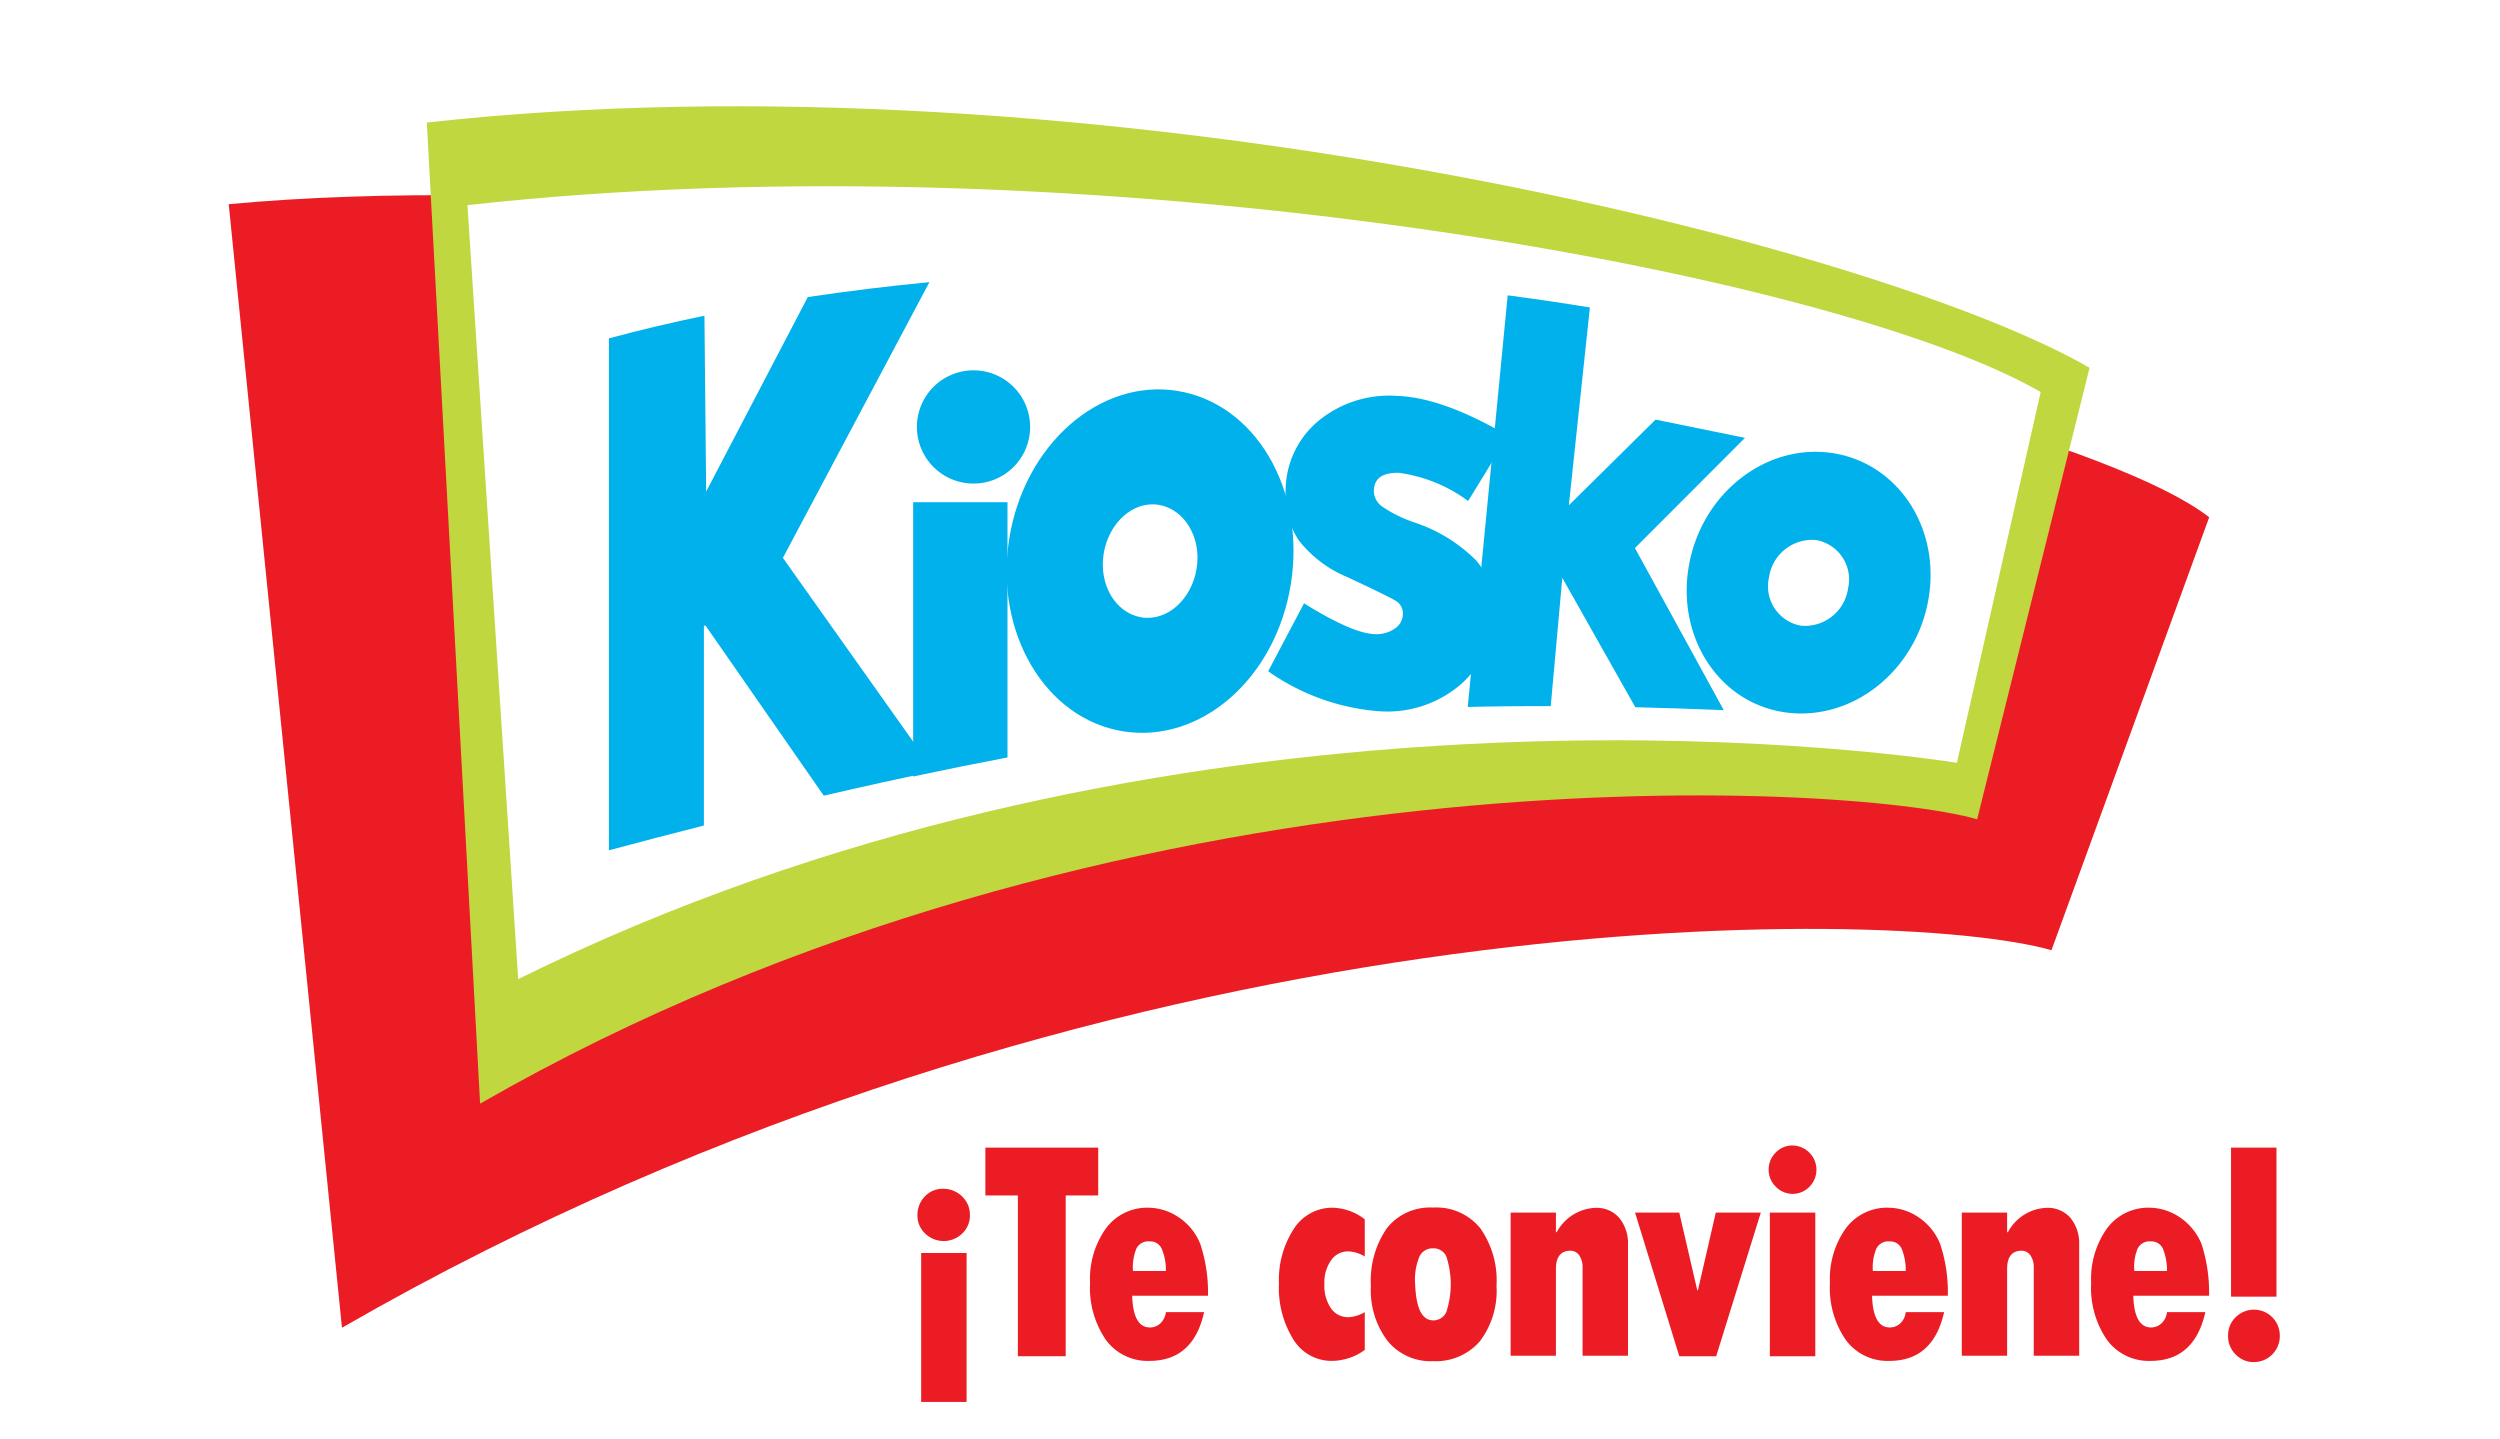
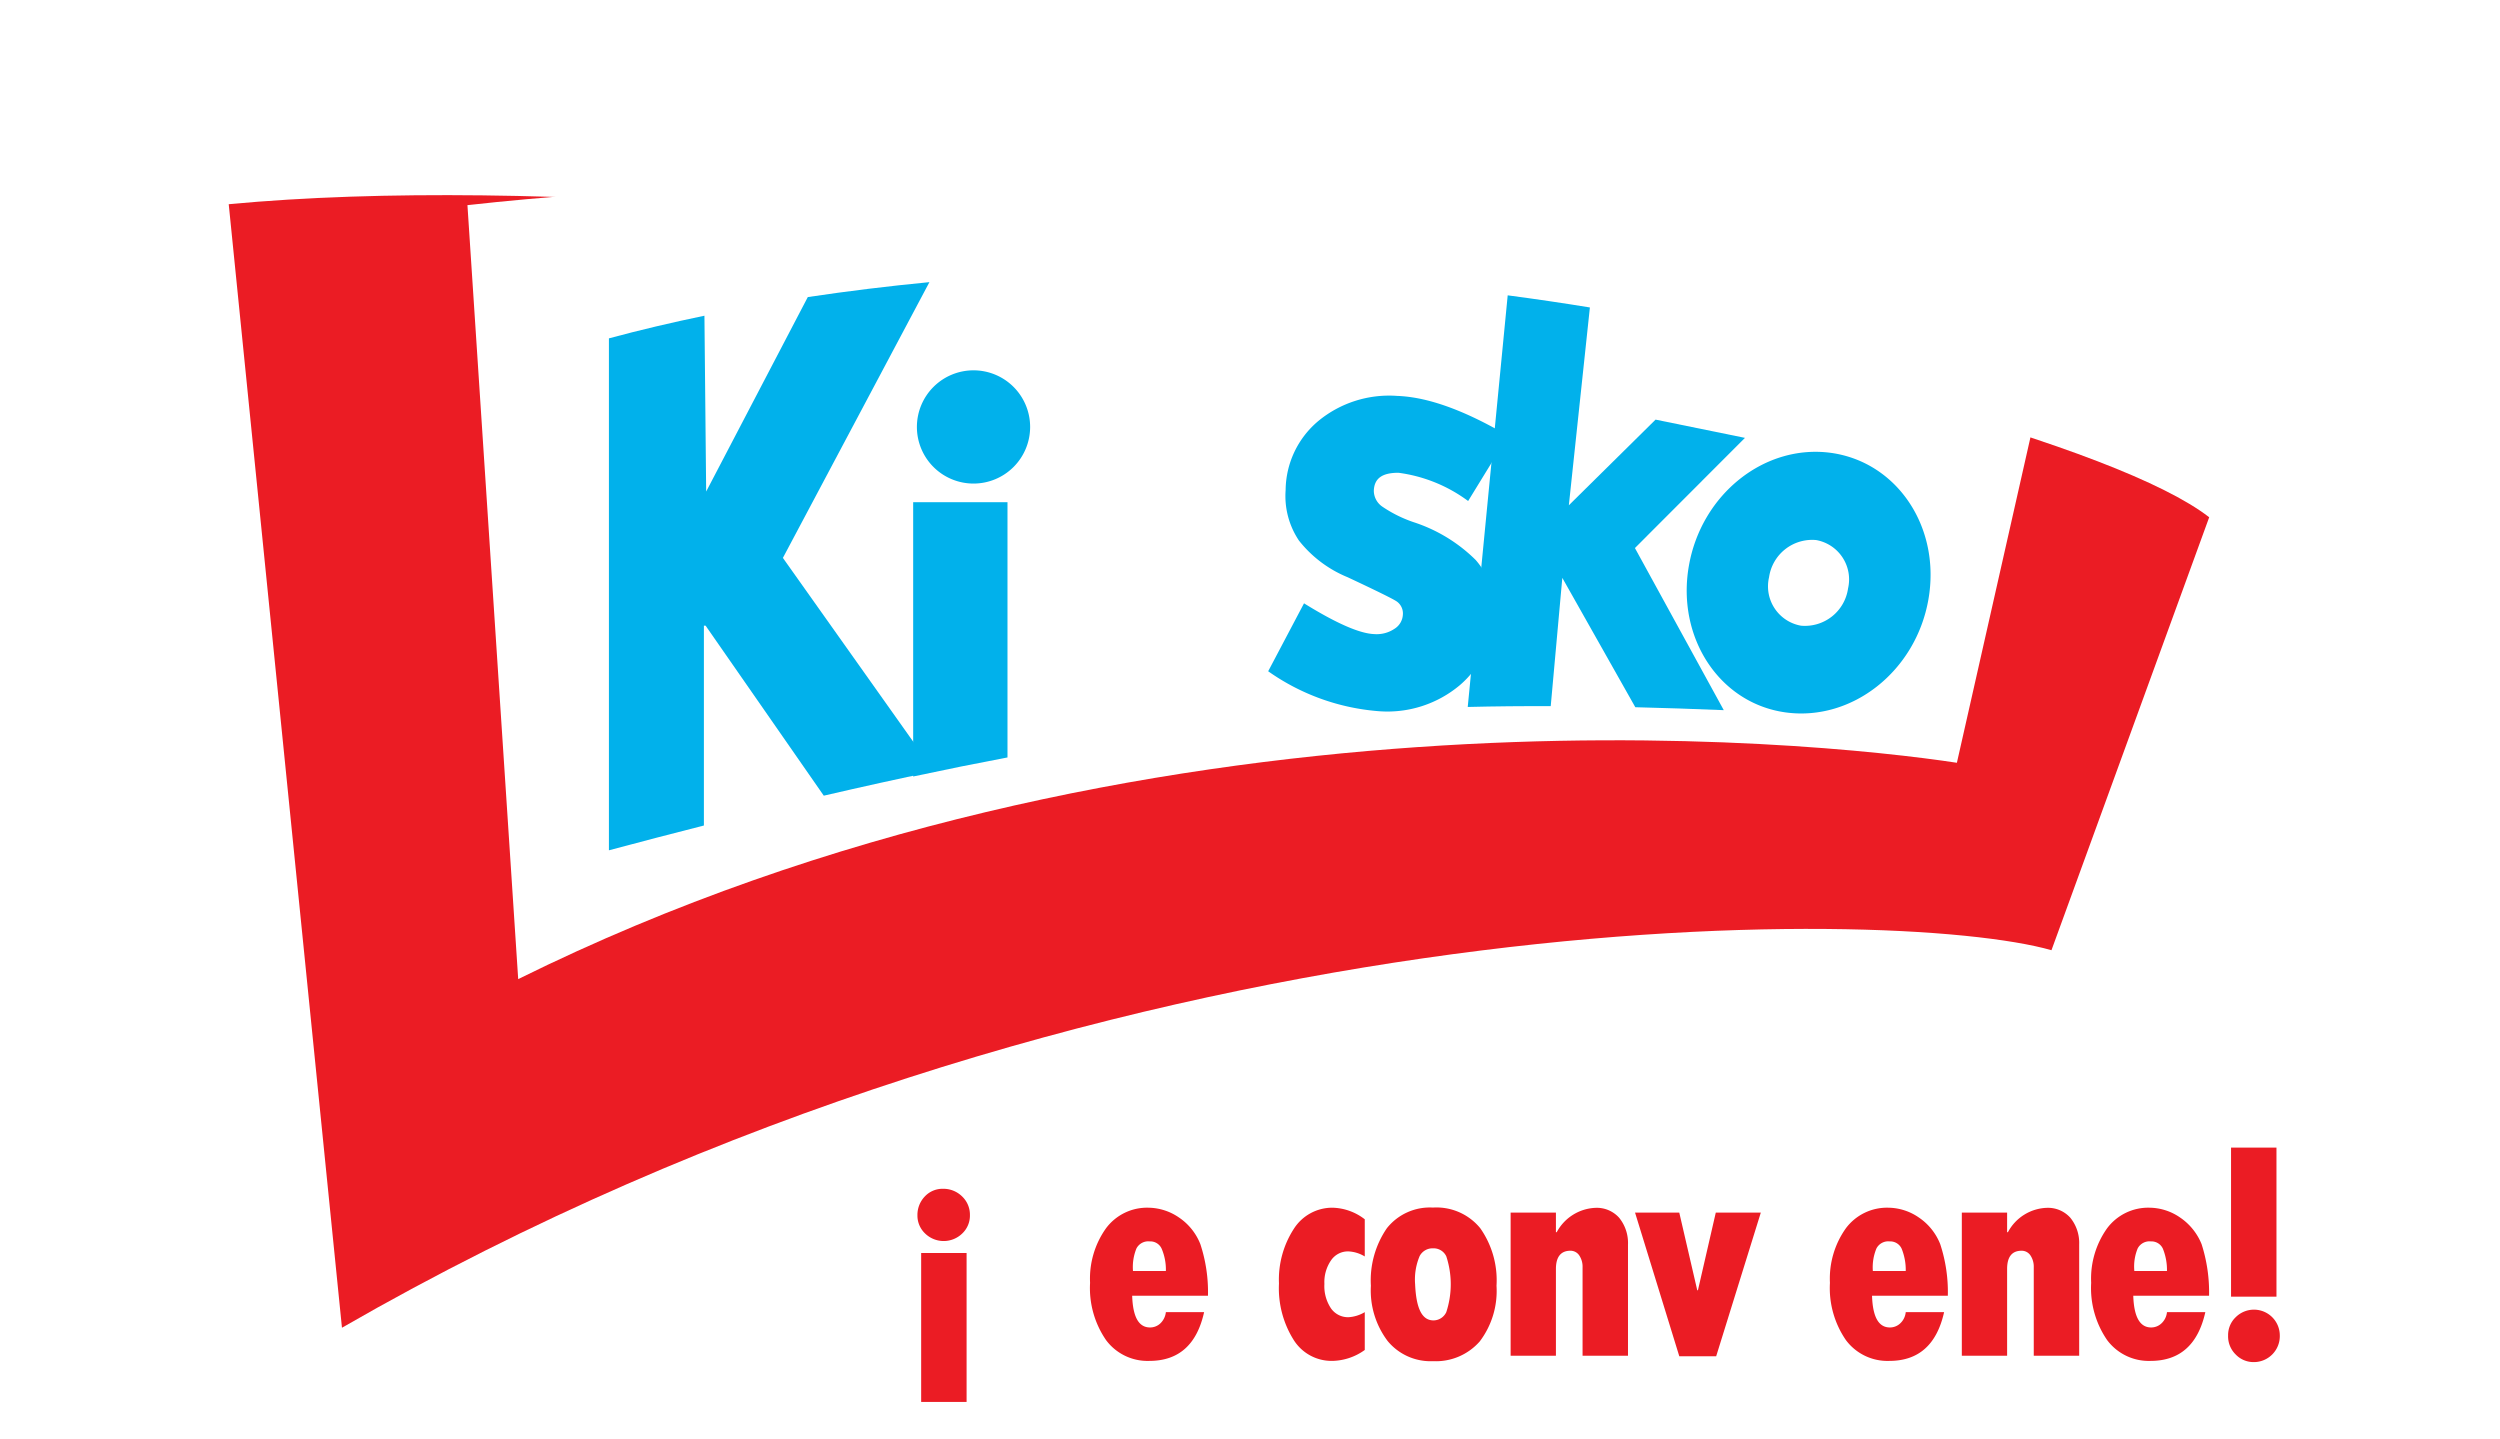
<svg xmlns="http://www.w3.org/2000/svg" id="Layer_1" data-name="Layer 1" viewBox="0 0 187.67 108">
  <defs>
    <style>.cls-1{fill:#fff;}.cls-2{fill:#eb1c24;}.cls-3{fill:#c0d73f;}.cls-4{fill:#01b1eb;}</style>
  </defs>
  <rect class="cls-1" width="187.67" height="108" />
  <path class="cls-2" d="M229.5,358.83l8.5,84.34c57-32.84,116.69-31.67,128.33-28.34l11.84-32.5C364.67,371.83,275.5,354.5,229.5,358.83Z" transform="translate(-212.33 -343.5)" />
-   <path class="cls-3" d="M244.37,352.7l4,73.65C295.9,399,351,402.22,360.75,405l8.44-33.89C352.84,361.67,294.17,347.17,244.37,352.7Z" transform="translate(-212.33 -343.5)" />
  <path class="cls-1" d="M247.42,358.9,251.23,417c46.77-23.15,97.23-17.88,108-16.24l6.29-27.83C350.1,364,294.56,353.65,247.42,358.9Z" transform="translate(-212.33 -343.5)" />
  <path class="cls-4" d="M265.17,405.47v-15h.13l8.87,12.76q4.31-1,8.29-1.83L271.1,385.38l11-20.7q-4.57.44-9.13,1.12l-7.63,14.6-.13-13.2c-2.41.5-4.8,1.06-7.17,1.7v38.43C260.47,406.68,262.85,406.06,265.17,405.47Z" transform="translate(-212.33 -343.5)" />
  <path class="cls-4" d="M280.88,381.2v20.59q3.64-.78,7.08-1.43V381.2Z" transform="translate(-212.33 -343.5)" />
  <path class="cls-4" d="M310.22,388.79q3.63,2.25,5.27,2.31a2.39,2.39,0,0,0,1.51-.39,1.33,1.33,0,0,0,.64-1.06,1.1,1.1,0,0,0-.46-1c-.33-.22-1.56-.82-3.69-1.82a9,9,0,0,1-3.65-2.75,6,6,0,0,1-1-3.79,6.84,6.84,0,0,1,2.47-5.2,8.35,8.35,0,0,1,5.9-1.87q3.44.12,8.33,3l-3,4.89a11.25,11.25,0,0,0-5.23-2.12c-1.2,0-1.81.4-1.85,1.34a1.46,1.46,0,0,0,.62,1.19,9.76,9.76,0,0,0,2.37,1.18,11.78,11.78,0,0,1,4.65,2.83,5.43,5.43,0,0,1,1.35,3.95,7.23,7.23,0,0,1-2.54,5.46,8.45,8.45,0,0,1-6.06,1.95,16.6,16.6,0,0,1-8.32-3Z" transform="translate(-212.33 -343.5)" />
  <path class="cls-4" d="M328.74,396.51l.87-9.63,5.48,9.71c2.17.05,4.38.13,6.64.22l-6.67-12.17,8.26-8.27L336.61,375l-6.51,6.43,1.58-14.85q-3-.49-6.17-.91l-3,30.9C324.55,396.52,326.64,396.5,328.74,396.51Z" transform="translate(-212.33 -343.5)" />
  <path class="cls-4" d="M289.66,375.56a4.25,4.25,0,1,1-4.25-4.26A4.25,4.25,0,0,1,289.66,375.56Z" transform="translate(-212.33 -343.5)" />
-   <path class="cls-4" d="M300.69,372.84c-5.84-.92-11.48,4.05-12.6,11.11s2.72,13.52,8.56,14.45,11.48-4,12.59-11.11S306.53,373.77,300.69,372.84Zm1.47,13.33c-.37,2.33-2.23,4-4.16,3.67s-3.19-2.44-2.82-4.77,2.23-4,4.15-3.67S302.53,383.84,302.16,386.17Z" transform="translate(-212.33 -343.5)" />
  <path class="cls-4" d="M349.81,377.5c-5-.7-9.76,3.09-10.7,8.48s2.3,10.32,7.27,11,9.76-3.08,10.71-8.47S354.78,378.21,349.81,377.5Zm1.25,10.17a3.27,3.27,0,0,1-3.53,2.8,3,3,0,0,1-2.4-3.64,3.27,3.27,0,0,1,3.53-2.79A3,3,0,0,1,351.06,387.67Z" transform="translate(-212.33 -343.5)" />
  <path class="cls-2" d="M283.15,432.74a2,2,0,0,1,1.41.58,1.89,1.89,0,0,1,.58,1.39,1.85,1.85,0,0,1-.57,1.38,2,2,0,0,1-2.8,0,1.85,1.85,0,0,1-.57-1.36,2,2,0,0,1,.55-1.41,1.82,1.82,0,0,1,1.35-.58Zm-1.67,4.82h3.41v11.18h-3.41Z" transform="translate(-212.33 -343.5)" />
-   <path class="cls-2" d="M286.3,429.65h8.47v3.59h-2.44v12.07h-3.59V433.24H286.3Z" transform="translate(-212.33 -343.5)" />
  <path class="cls-2" d="M299.85,442h2.87q-.81,3.66-4.11,3.66a3.88,3.88,0,0,1-3.25-1.56,6.89,6.89,0,0,1-1.2-4.3,6.51,6.51,0,0,1,1.2-4.1,3.84,3.84,0,0,1,3.18-1.54,4.13,4.13,0,0,1,2.3.74,4.31,4.31,0,0,1,1.6,2,11.51,11.51,0,0,1,.57,3.87h-5.69c.05,1.59.49,2.38,1.34,2.38a1.12,1.12,0,0,0,.78-.31A1.37,1.37,0,0,0,299.85,442Zm-2.47-3.09h2.47a4,4,0,0,0-.32-1.68.93.93,0,0,0-.89-.54,1,1,0,0,0-1,.53A3.71,3.71,0,0,0,297.38,438.9Z" transform="translate(-212.33 -343.5)" />
  <path class="cls-2" d="M314.78,442v2.84a4.3,4.3,0,0,1-2.44.82,3.36,3.36,0,0,1-2.9-1.58,7.29,7.29,0,0,1-1.1-4.23,7,7,0,0,1,1.12-4.11,3.42,3.42,0,0,1,2.89-1.58,4.11,4.11,0,0,1,2.43.87v2.79a2.59,2.59,0,0,0-1.23-.38,1.53,1.53,0,0,0-1.3.67,2.88,2.88,0,0,0-.5,1.77,3,3,0,0,0,.49,1.83,1.56,1.56,0,0,0,1.33.67A2.69,2.69,0,0,0,314.78,442Z" transform="translate(-212.33 -343.5)" />
  <path class="cls-2" d="M319.9,434.15a4.24,4.24,0,0,1,3.55,1.55,6.79,6.79,0,0,1,1.22,4.32,6.27,6.27,0,0,1-1.26,4.18,4.38,4.38,0,0,1-3.51,1.48,4.17,4.17,0,0,1-3.4-1.51,6.29,6.29,0,0,1-1.26-4.15,6.91,6.91,0,0,1,1.2-4.32A4.12,4.12,0,0,1,319.9,434.15Zm0,8.47a1.07,1.07,0,0,0,1-.62,6.72,6.72,0,0,0,0-4.19,1.05,1.05,0,0,0-1-.6,1.09,1.09,0,0,0-1,.58,4.54,4.54,0,0,0-.34,2.12C318.64,441.72,319.07,442.62,319.94,442.62Z" transform="translate(-212.33 -343.5)" />
  <path class="cls-2" d="M329.13,434.53V436h.06a3.46,3.46,0,0,1,2.91-1.83,2.25,2.25,0,0,1,1.78.75,3,3,0,0,1,.66,2v8.35h-3.41v-6.63a1.52,1.52,0,0,0-.25-.9.79.79,0,0,0-.66-.35c-.72,0-1.09.46-1.09,1.37v6.51h-3.4V434.53Z" transform="translate(-212.33 -343.5)" />
  <path class="cls-2" d="M335.07,434.53h3.32l1.35,5.83h.05l1.34-5.83h3.38l-3.35,10.78h-2.77Z" transform="translate(-212.33 -343.5)" />
-   <path class="cls-2" d="M345.1,431.31a1.77,1.77,0,0,1,.53-1.29,1.72,1.72,0,0,1,1.26-.53,1.82,1.82,0,0,1,1.28,3.09,1.76,1.76,0,0,1-2.54,0A1.75,1.75,0,0,1,345.1,431.31Zm.09,3.22h3.41v10.78h-3.41Z" transform="translate(-212.33 -343.5)" />
  <path class="cls-2" d="M355.39,442h2.88q-.82,3.66-4.11,3.66a3.89,3.89,0,0,1-3.26-1.56,6.89,6.89,0,0,1-1.2-4.3,6.51,6.51,0,0,1,1.2-4.1,3.85,3.85,0,0,1,3.18-1.54,4.1,4.1,0,0,1,2.3.74,4.31,4.31,0,0,1,1.6,2,11.51,11.51,0,0,1,.57,3.87h-5.69c.05,1.59.49,2.38,1.34,2.38a1.12,1.12,0,0,0,.78-.31A1.32,1.32,0,0,0,355.39,442Zm-2.47-3.09h2.47a4.24,4.24,0,0,0-.31-1.68.94.94,0,0,0-.89-.54,1,1,0,0,0-1,.53A3.71,3.71,0,0,0,352.92,438.9Z" transform="translate(-212.33 -343.5)" />
  <path class="cls-2" d="M363,434.53V436h.06a3.44,3.44,0,0,1,2.91-1.83,2.25,2.25,0,0,1,1.78.75,3,3,0,0,1,.66,2v8.35H365v-6.63a1.52,1.52,0,0,0-.25-.9.79.79,0,0,0-.66-.35c-.73,0-1.09.46-1.09,1.37v6.51h-3.4V434.53Z" transform="translate(-212.33 -343.5)" />
  <path class="cls-2" d="M375,442h2.88q-.82,3.66-4.11,3.66a3.9,3.9,0,0,1-3.26-1.56,6.89,6.89,0,0,1-1.2-4.3,6.51,6.51,0,0,1,1.2-4.1,3.85,3.85,0,0,1,3.18-1.54,4.1,4.1,0,0,1,2.3.74,4.4,4.4,0,0,1,1.61,2,11.82,11.82,0,0,1,.56,3.87h-5.69c.05,1.59.5,2.38,1.34,2.38a1.12,1.12,0,0,0,.78-.31A1.32,1.32,0,0,0,375,442Zm-2.47-3.09H375a4.24,4.24,0,0,0-.31-1.68.94.94,0,0,0-.89-.54,1,1,0,0,0-1,.53A3.56,3.56,0,0,0,372.55,438.9Z" transform="translate(-212.33 -343.5)" />
  <path class="cls-2" d="M379.59,443.75a1.85,1.85,0,0,1,.58-1.38,1.94,1.94,0,0,1,3.3,1.38,1.95,1.95,0,0,1-1.94,2,1.86,1.86,0,0,1-1.37-.57A1.9,1.9,0,0,1,379.59,443.75Zm.22-14.1h3.41v11.19h-3.41Z" transform="translate(-212.33 -343.5)" />
</svg>